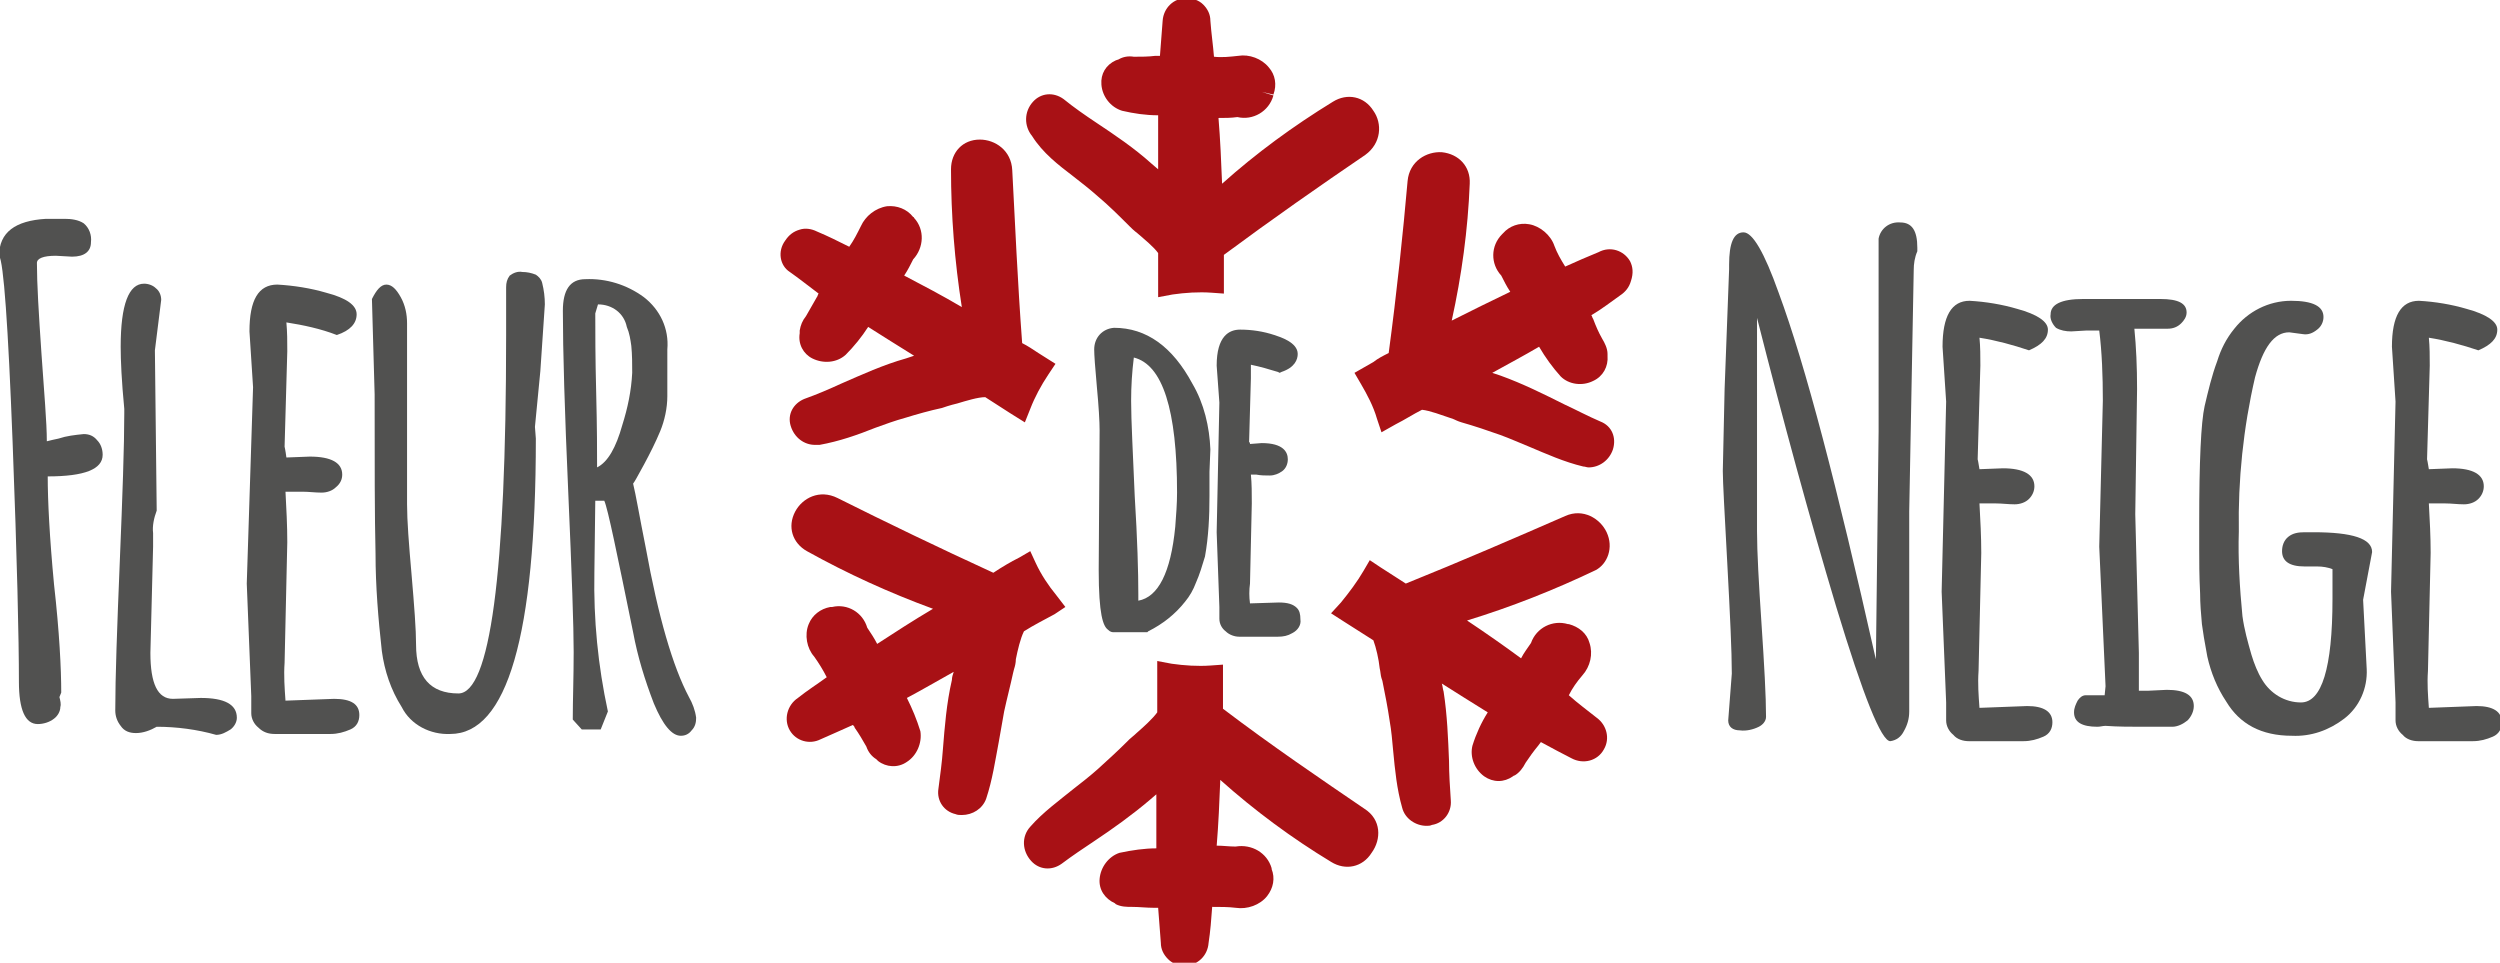
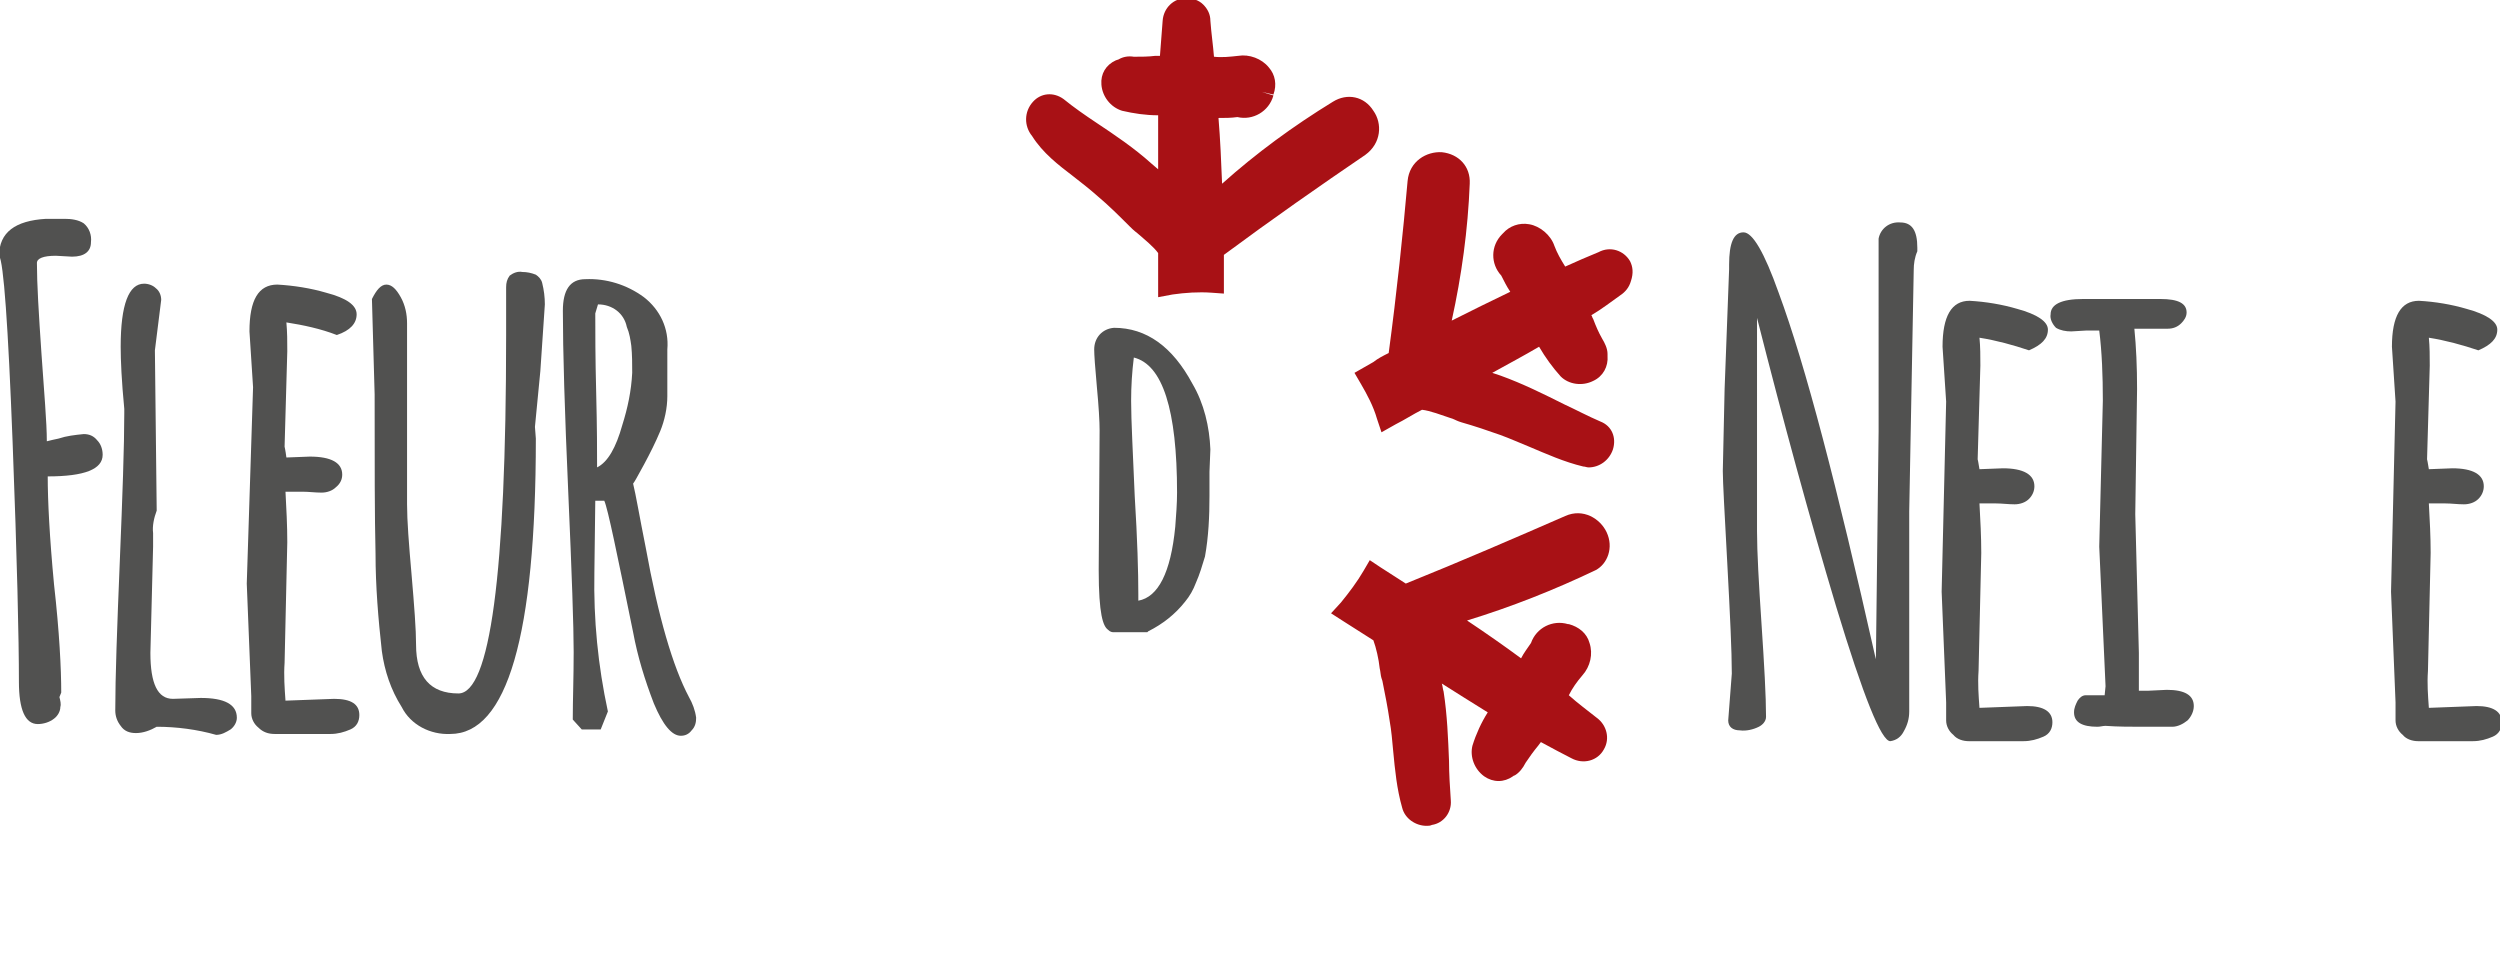
<svg xmlns="http://www.w3.org/2000/svg" version="1.1" id="Raggruppa_2" x="0px" y="0px" viewBox="0 0 277.6 106.9" style="enable-background:new 0 0 277.6 106.9;" xml:space="preserve">
  <style type="text/css">
	.st0{fill:#A81115;}
	.st1{fill:#515150;}
</style>
  <g>
    <g id="Raggruppa_1">
      <g>
-         <path class="st0" d="M118.3,67.4l-1-1.3c-0.9-1.1-1.7-2.3-2.3-3.6l-0.6-1.3l-1.2,0.7c-1,0.5-2,1.1-2.9,1.7     c-6.1-2.8-11.9-5.6-17.3-8.3c-2-1-3.9,0-4.7,1.5c-0.9,1.7-0.3,3.5,1.3,4.4c4.5,2.5,9.1,4.6,14,6.4c-2.2,1.3-4.2,2.6-6.2,3.9     c-0.3-0.6-0.7-1.2-1.1-1.8c-0.5-1.7-2.2-2.7-3.9-2.3h-0.2c-1.1,0.2-2,0.9-2.4,1.9c-0.5,1.2-0.2,2.7,0.6,3.6     c0.5,0.7,1,1.5,1.4,2.3c-1.1,0.8-2.2,1.5-3.2,2.3c-1.2,0.8-1.6,2.4-0.9,3.6c0.7,1.2,2.2,1.6,3.4,1c1.1-0.5,2.3-1,3.6-1.6     c0.1,0.1,0.2,0.2,0.2,0.3c0.5,0.7,0.9,1.4,1.3,2.1c0.2,0.6,0.6,1.1,1.1,1.4l0.2,0.2c0.9,0.7,2.2,0.8,3.2,0.1     c1.1-0.7,1.7-2.1,1.5-3.4c-0.4-1.3-0.9-2.5-1.5-3.7c1.7-0.9,3.4-1.9,5.2-2.9c-0.1,0.3-0.2,0.6-0.2,0.9c-0.6,2.6-0.8,5.2-1,7.7     c-0.1,1.4-0.3,2.9-0.5,4.4c-0.2,1.3,0.6,2.5,1.9,2.8c0.2,0.1,0.5,0.1,0.7,0.1c1.2,0,2.3-0.7,2.7-1.8c0.7-2.1,1-4.2,1.4-6.3     c0.2-1.1,0.4-2.3,0.6-3.4c0.3-1.4,0.7-2.9,1-4.3l0.1-0.4c0.1-0.3,0.2-0.7,0.2-1.1c0.2-1,0.5-2.3,0.9-3.1c1.1-0.7,2.3-1.3,3.4-1.9     L118.3,67.4z" />
-         <path class="st0" d="M87.7,30.2c1,0.7,2,1.5,3.2,2.4c-0.1,0.1-0.1,0.3-0.2,0.4c-0.4,0.7-0.8,1.4-1.2,2.1c-0.4,0.5-0.6,1-0.7,1.6     V37c-0.2,1.2,0.4,2.3,1.4,2.8c1.2,0.6,2.7,0.5,3.7-0.4c0.9-0.9,1.8-2,2.5-3.1c1.6,1,3.3,2.1,5.1,3.2c-0.3,0.1-0.6,0.2-0.9,0.3     c-2.5,0.7-4.9,1.8-7.2,2.8c-1.3,0.6-2.7,1.2-4.1,1.7c-1.2,0.5-1.9,1.7-1.5,3s1.5,2.1,2.7,2.1c0.2,0,0.3,0,0.5,0     c2.2-0.4,4.2-1.1,6.2-1.9c1.1-0.4,2.2-0.8,3.3-1.1c1.3-0.4,2.7-0.8,4.1-1.1l0.6-0.2c0.3-0.1,0.7-0.2,1.1-0.3     c1-0.3,2.3-0.7,3.1-0.7c0.9,0.6,1.9,1.2,2.8,1.8l1.6,1l0.6-1.5c0.5-1.3,1.2-2.6,2-3.8l0.8-1.2l-1.9-1.2c-0.6-0.4-1.2-0.8-1.8-1.1     c-0.5-6.7-0.8-13.5-1.1-19.2c-0.1-2.2-1.9-3.4-3.6-3.4c-1.9,0-3.2,1.4-3.2,3.3c0,5.1,0.4,10.2,1.2,15.3c-2.2-1.3-4.3-2.4-6.4-3.5     c0.4-0.6,0.7-1.2,1-1.8c1.2-1.3,1.3-3.3,0.1-4.6c0-0.1-0.1-0.1-0.1-0.1c-0.7-0.9-1.8-1.3-2.9-1.2c-1.3,0.2-2.4,1.1-2.9,2.2     c-0.4,0.8-0.8,1.6-1.3,2.3c-1.2-0.6-2.4-1.2-3.6-1.7c-0.6-0.3-1.3-0.4-1.9-0.2c-0.7,0.2-1.2,0.6-1.6,1.2     C86.3,27.9,86.6,29.5,87.7,30.2z" />
        <path class="st0" d="M119.2,19.6c0.9,0.7,1.8,1.4,2.7,2.2c1.2,1,2.4,2.2,3.5,3.3c0.2,0.2,0.5,0.5,0.9,0.8     c0.8,0.7,1.8,1.5,2.3,2.2c0,1,0,1.9,0,2.9v2l1.6-0.3c1.4-0.2,2.9-0.3,4.3-0.2l1.4,0.1v-2.3c0-0.7,0-1.4,0-2     c5.4-4,10.7-7.7,15.7-11.1c1.8-1.3,1.9-3.5,0.9-4.9c-1-1.6-2.9-2-4.5-1c-4.4,2.7-8.5,5.7-12.3,9.1c-0.1-2.5-0.2-4.9-0.4-7.3     c0.7,0,1.4,0,2.1-0.1c1.7,0.4,3.5-0.6,4-2.4l-1.3-0.4l1.3,0.3c0.4-1.1,0.2-2.2-0.5-3c-0.8-1-2.2-1.5-3.4-1.3     c-0.9,0.1-1.8,0.2-2.7,0.1c-0.1-1.3-0.3-2.6-0.4-4c0-0.7-0.3-1.3-0.8-1.8c-0.5-0.5-1.2-0.7-1.9-0.7c-1.4,0-2.5,1.1-2.6,2.5     c-0.1,1.2-0.2,2.5-0.3,3.9c-0.2,0-0.3,0-0.5,0c-0.8,0.1-1.6,0.1-2.4,0.1c-0.6-0.1-1.2,0-1.7,0.3l-0.3,0.1     c-1.1,0.5-1.7,1.5-1.6,2.7c0.1,1.3,1,2.5,2.3,2.9c1.3,0.3,2.6,0.5,4,0.5c0,2,0,4,0,6c-0.2-0.2-0.5-0.4-0.7-0.6     c-2-1.8-4.1-3.2-6.2-4.6c-1.2-0.8-2.5-1.7-3.6-2.6c-1.1-0.8-2.5-0.7-3.4,0.3c-1,1.1-1,2.7-0.1,3.8     C115.8,17,117.5,18.3,119.2,19.6z" />
        <path class="st0" d="M181,29c-0.7-1.2-2.2-1.7-3.5-1c-1.2,0.5-2.4,1-3.7,1.6c-0.5-0.8-0.9-1.5-1.2-2.3c-0.4-1.2-1.6-2.2-2.8-2.4     c-1.1-0.2-2.2,0.2-2.9,1l-0.1,0.1c-1.3,1.3-1.3,3.3-0.1,4.6c0.3,0.6,0.6,1.2,1,1.8c-2.1,1-4.3,2.1-6.5,3.2c1.1-5,1.8-10.1,2-15.2     c0.1-1.9-1.2-3.3-3.1-3.5c-1.7-0.1-3.6,1-3.8,3.2c-0.5,5.7-1.2,12.4-2.1,19.1c-0.6,0.3-1.2,0.6-1.7,1l-2.1,1.2l0.7,1.2     c0.7,1.2,1.4,2.5,1.8,3.9l0.5,1.5l1.6-0.9c1-0.5,1.9-1.1,2.9-1.6c0.9,0.1,2.2,0.6,3.1,0.9c0.4,0.1,0.7,0.3,1,0.4l0.3,0.1     c1.4,0.4,2.9,0.9,4.3,1.4c1.1,0.4,2.2,0.9,3.2,1.3c1.9,0.8,3.9,1.7,6,2.2c0.2,0,0.4,0.1,0.6,0.1c1.2,0,2.3-0.8,2.7-2     c0.4-1.3-0.1-2.6-1.4-3.1c-1.4-0.6-2.7-1.3-4-1.9c-2.2-1.1-4.6-2.3-7.1-3.2c-0.3-0.1-0.6-0.2-0.9-0.3c1.8-1,3.5-1.9,5.2-2.9     c0.7,1.2,1.5,2.3,2.4,3.3c0.9,0.9,2.4,1.1,3.6,0.5c1.1-0.5,1.7-1.6,1.6-2.8v-0.2c0-0.6-0.3-1.2-0.6-1.7c-0.4-0.7-0.7-1.4-1-2.2     c-0.1-0.1-0.1-0.3-0.2-0.4c1.2-0.7,2.2-1.5,3.2-2.2c0.6-0.4,1-0.9,1.2-1.6C181.4,30.3,181.3,29.6,181,29z" />
-         <path class="st0" d="M151.5,89.8L151.5,89.8c-4.7-3.2-10.3-7-15.7-11.1c0-1.2,0-2.4,0-3.5v-1.4l-1.4,0.1c-1.4,0.1-2.9,0-4.3-0.2     l-1.6-0.3V75c0,1.4,0,2.7,0,4.1c-0.5,0.7-1.5,1.6-2.3,2.3c-0.3,0.3-0.6,0.5-0.8,0.7l-0.3,0.3c-1,1-2.1,2-3.2,3     c-0.9,0.8-1.8,1.5-2.7,2.2c-1.6,1.3-3.4,2.6-4.8,4.2c-1,1.1-0.9,2.7,0.1,3.8c0.9,1,2.3,1.1,3.4,0.3c1.2-0.9,2.4-1.7,3.6-2.5     c2.1-1.4,4.2-2.9,6.2-4.6c0.2-0.2,0.5-0.4,0.7-0.6c0,2.1,0,4,0,6c-1.3,0-2.7,0.2-4.1,0.5c-1.2,0.4-2.1,1.6-2.2,2.9     c-0.1,1.2,0.6,2.2,1.7,2.7l0.1,0.1c0.6,0.3,1.2,0.3,1.8,0.3c0.8,0,1.6,0.1,2.4,0.1c0.2,0,0.3,0,0.5,0c0.1,1.4,0.2,2.7,0.3,3.9     c0,0.7,0.3,1.3,0.8,1.8c0.5,0.5,1.1,0.7,1.8,0.7c0,0,0,0,0.1,0c1.4,0,2.5-1.1,2.6-2.5c0.2-1.3,0.3-2.6,0.4-4c0.9,0,1.8,0,2.6,0.1     c1.3,0.2,2.7-0.3,3.5-1.3c0.7-0.9,0.9-2,0.5-3v-0.1c-0.5-1.7-2.2-2.7-4-2.4c-0.7,0-1.4-0.1-2.1-0.1c0.2-2.4,0.3-4.8,0.4-7.3     c3.8,3.4,8,6.5,12.3,9.1c1.6,1,3.5,0.6,4.5-1C153.4,93.2,153.4,91,151.5,89.8z" />
        <path class="st0" d="M178.4,59.1c-0.7-1.5-2.6-2.7-4.6-1.8l0,0c-5.5,2.4-11.5,5-17.7,7.5c-0.9-0.6-1.9-1.2-2.8-1.8l-1.2-0.8     l-0.7,1.2c-0.7,1.2-1.6,2.4-2.5,3.5l-1.1,1.2l1.4,0.9c1.1,0.7,2.2,1.4,3.3,2.1c0.3,0.8,0.6,2.1,0.7,3.1c0.1,0.4,0.1,0.8,0.2,1.1     l0.1,0.3c0.3,1.5,0.6,3,0.8,4.4c0.2,1.1,0.3,2.3,0.4,3.4c0.2,2.1,0.4,4.2,1,6.3c0.3,1.2,1.5,2,2.7,2c0.2,0,0.4,0,0.6-0.1     c1.3-0.2,2.2-1.4,2.1-2.7c-0.1-1.5-0.2-3-0.2-4.4c-0.1-2.5-0.2-5.1-0.6-7.7c-0.1-0.3-0.1-0.6-0.2-0.9c1.6,1,3.3,2.1,5.1,3.2     c-0.7,1.1-1.3,2.4-1.7,3.7c-0.3,1.2,0.2,2.6,1.3,3.4c1,0.7,2.2,0.7,3.2,0c0.1-0.1,0.2-0.1,0.2-0.1c0.5-0.3,0.9-0.8,1.2-1.4     c0.4-0.6,0.9-1.3,1.4-1.9c0.1-0.1,0.2-0.3,0.3-0.4c1.3,0.7,2.4,1.3,3.4,1.8c1.3,0.7,2.9,0.3,3.6-1c0.7-1.2,0.3-2.7-0.8-3.5     c-1-0.8-2.1-1.6-3.1-2.5c0.4-0.8,0.9-1.5,1.5-2.2c0.9-1,1.2-2.4,0.8-3.6c-0.3-1.1-1.2-1.8-2.3-2.1h-0.1c-1.7-0.5-3.5,0.4-4.1,2.1     c-0.4,0.6-0.8,1.1-1.1,1.7c-1.9-1.4-3.9-2.8-6-4.2c4.9-1.5,9.7-3.4,14.3-5.6C178.5,62.6,179.2,60.8,178.4,59.1z" />
      </g>
      <path id="Tracciato_13" class="st1" d="M6.8,76.9l-0.2,0.5c0.1,0.4,0.2,0.8,0.1,1.1c0,0.5-0.3,1-0.7,1.3c-0.5,0.4-1.2,0.6-1.8,0.6    c-1.4,0-2.1-1.6-2.1-4.7c0-4.7-0.2-13.6-0.7-26.6s-1-20-1.5-20.7c0-2.6,1.8-3.9,5.2-4.1c0.5,0,1.2,0,2.1,0c0.7,0,1.5,0.1,2.1,0.5    c0.6,0.5,0.9,1.3,0.8,2.1c0,1-0.7,1.6-2.1,1.6l-1.8-0.1c-1.4,0-2.1,0.3-2.1,0.8c0,2.3,0.2,5.6,0.5,10c0.3,4.4,0.6,7.7,0.6,9.8    c0.4-0.1,0.8-0.2,1.3-0.3c0.9-0.3,1.8-0.4,2.8-0.5c0.6,0,1.1,0.2,1.5,0.7c0.4,0.4,0.6,1,0.6,1.6c0,1.6-2,2.4-6.1,2.4    c0,2.7,0.2,6.7,0.7,12C6.6,70.2,6.8,74.3,6.8,76.9" />
      <path id="Tracciato_14" class="st1" d="M17.2,38.9l0.2,17.8c-0.3,0.8-0.5,1.7-0.4,2.5v1.5l-0.3,11.8c0,3.4,0.8,5.1,2.5,5.1    l3.1-0.1c2.6,0,4,0.7,4,2.2c0,0.5-0.3,1-0.7,1.3c-0.5,0.3-1,0.6-1.6,0.6c-2.1-0.6-4.4-0.9-6.6-0.9c-0.7,0.4-1.5,0.7-2.3,0.7    c-0.7,0-1.3-0.2-1.7-0.8c-0.4-0.5-0.6-1.1-0.6-1.7c0-3.7,0.2-9.2,0.5-16.5c0.3-7.3,0.5-12.9,0.5-16.5v-0.5    c-0.3-3.1-0.4-5.4-0.4-6.9c0-4.7,0.9-7,2.6-7c0.5,0,1,0.2,1.3,0.5c0.4,0.3,0.6,0.8,0.6,1.3L17.2,38.9z" />
      <path id="Tracciato_15" class="st1" d="M28.1,43l-0.4-6.2c0-3.5,1-5.2,3.1-5.2c1.8,0.1,3.7,0.4,5.4,0.9c2.3,0.6,3.4,1.4,3.4,2.4    s-0.7,1.8-2.2,2.3c-1.8-0.7-3.7-1.1-5.6-1.4c0.1,1.1,0.1,2.1,0.1,3.2l-0.3,10.6c0,0,0.1,0.4,0.2,1.2l2.6-0.1c2.4,0,3.6,0.7,3.6,2    c0,0.5-0.2,1-0.7,1.4c-0.4,0.4-1,0.6-1.6,0.6c-0.7,0-1.4-0.1-2.1-0.1h-1.9c0.1,1.9,0.2,3.7,0.2,5.6l-0.3,13.4    c-0.1,1.4,0,2.8,0.1,4.2l5.4-0.2c1.9,0,2.8,0.6,2.8,1.8c0,0.7-0.3,1.3-1,1.6s-1.4,0.5-2.2,0.5h-6.2c-0.7,0-1.3-0.2-1.8-0.7    c-0.5-0.4-0.8-1-0.8-1.6v-1.9l-0.5-12.5L28.1,43z" />
      <path id="Tracciato_16" class="st1" d="M59.4,47.4l0.1,1.3c0,21.9-3.2,32.8-9.5,32.8c-2.2,0.1-4.4-1-5.4-3c-1.2-1.9-1.9-4-2.2-6.2    c-0.4-3.6-0.7-7.2-0.7-10.8c-0.1-4.1-0.1-10-0.1-17.7l-0.3-10.6c0.5-1,1-1.6,1.6-1.6s1.1,0.5,1.6,1.4c0.5,0.9,0.7,1.9,0.7,2.9V56    c0,1.8,0.2,4.4,0.5,7.8c0.3,3.5,0.5,6.1,0.5,7.8c0,3.6,1.6,5.4,4.7,5.4c3.5,0,5.3-13.2,5.3-39.7v-4.2v-1.2c0-0.5,0.1-0.9,0.4-1.3    c0.4-0.3,0.9-0.5,1.4-0.4c0.5,0,1,0.1,1.5,0.3c0.3,0.2,0.6,0.5,0.7,0.9c0.2,0.8,0.3,1.6,0.3,2.4L60,41.2L59.4,47.4z" />
      <path id="Tracciato_17" class="st1" d="M66.1,55.6l-0.1,8c-0.1,5.2,0.4,10.3,1.5,15.4l-0.8,2h-2.1l-1-1.1c0-2.2,0.1-4.7,0.1-7.5    c0-2.8-0.2-8.6-0.6-17.7c-0.4-9-0.6-15.8-0.6-20.2c0-2.3,0.8-3.5,2.5-3.5c2.3-0.1,4.6,0.6,6.5,2c1.8,1.4,2.8,3.5,2.6,5.8V44    c0,1.3-0.3,2.7-0.8,3.9s-1.1,2.4-1.8,3.7c-0.7,1.3-1.1,2-1.2,2.1c0.3,1.2,0.7,3.6,1.4,7.1c1.4,7.7,3,13.2,4.8,16.6    c0.4,0.7,0.7,1.5,0.8,2.3c0,0.5-0.1,1-0.5,1.4c-0.3,0.4-0.7,0.6-1.2,0.6c-1,0-2-1.2-3-3.6c-1-2.6-1.8-5.2-2.3-7.9    c-1.8-8.8-2.8-13.7-3.2-14.6L66.1,55.6z M66.4,33.8l-0.3,1c0,2,0,4.9,0.1,8.8c0.1,3.9,0.1,6.6,0.1,8.3c1.2-0.6,2.1-2.2,2.8-4.7    c0.6-1.9,1-3.8,1.1-5.8c0-1,0-2-0.1-3c-0.1-0.7-0.2-1.4-0.5-2.1C69.3,34.8,68,33.8,66.4,33.8" />
      <path id="Tracciato_18" class="st1" d="M191.5,43.2l0.5-13.3v-0.5c0-2.4,0.5-3.6,1.6-3.6c1,0,2.3,2.2,3.9,6.7    c3,8.1,6.5,21.6,10.7,40.3l0.1,0.4l0.3-25.3V26.5c0.2-1.1,1.2-1.9,2.4-1.8c1.3,0,1.9,0.9,1.9,2.8v0.4c-0.3,0.7-0.4,1.4-0.4,2.1    L212,56.8V79c0,0.8-0.2,1.5-0.6,2.2c-0.3,0.6-0.8,1-1.5,1.1c-1,0-3-5-6-14.9c-3-10-5.9-20.7-8.8-32.1V59c0,2.3,0.2,5.8,0.5,10.3    c0.3,4.5,0.5,8,0.5,10.3c0,0.5-0.4,0.9-0.8,1.1c-0.6,0.3-1.4,0.5-2.1,0.4c-0.8,0-1.3-0.4-1.3-1.1l0.4-5.2c0-2.5-0.2-6.6-0.5-12.2    c-0.3-5.6-0.5-9.1-0.5-10.3L191.5,43.2z" />
      <path id="Tracciato_19" class="st1" d="M216.1,44.6l-0.4-6.1c0-3.4,1-5.1,3-5.1c1.8,0.1,3.6,0.4,5.3,0.9c2.2,0.6,3.4,1.4,3.4,2.3    c0,1-0.7,1.7-2.1,2.3c-1.8-0.6-3.6-1.1-5.5-1.4c0.1,1,0.1,2.1,0.1,3.1L219.6,51c0,0,0.1,0.4,0.2,1.1l2.6-0.1c2.3,0,3.5,0.7,3.5,2    c0,0.5-0.2,1-0.6,1.4c-0.4,0.4-1,0.6-1.6,0.6c-0.7,0-1.4-0.1-2.1-0.1h-1.8c0.1,1.8,0.2,3.7,0.2,5.5l-0.3,13.1    c-0.1,1.4,0,2.7,0.1,4.1l5.3-0.2c1.8,0,2.8,0.6,2.8,1.8c0,0.7-0.3,1.3-1,1.6c-0.7,0.3-1.4,0.5-2.2,0.5h-6.1    c-0.6,0-1.3-0.2-1.7-0.7c-0.5-0.4-0.8-1-0.8-1.6v-2l-0.5-12.3L216.1,44.6z" />
      <path id="Tracciato_20" class="st1" d="M237.1,57.1l0.4,15.4v2.2v2h1l2.1-0.1c2,0,3,0.6,3,1.8c0,0.6-0.3,1.2-0.7,1.6    c-0.5,0.4-1.1,0.7-1.7,0.7H238c-1.4,0-2.8,0-4.2-0.1c-0.3,0-0.6,0.1-0.9,0.1c-1.7,0-2.6-0.5-2.6-1.6c0-0.5,0.2-0.9,0.4-1.3    c0.2-0.3,0.5-0.6,0.9-0.6h2.1l0.1-1l-0.7-15.5l0.4-16.2c0-2.8-0.1-5.4-0.4-7.8h-1.4l-1.7,0.1c-0.6,0-1.2-0.1-1.7-0.4    c-0.4-0.4-0.7-1-0.6-1.5c0-1.1,1.2-1.7,3.6-1.7h8.6c2,0,2.9,0.5,2.9,1.5c0,0.5-0.3,0.9-0.6,1.2c-0.4,0.4-0.9,0.6-1.5,0.6H237    c0.2,2,0.3,4.2,0.3,6.7L237.1,57.1z" />
-       <path id="Tracciato_21" class="st1" d="M262.4,66.6l0.4,7.7c0.1,2.1-0.8,4.2-2.5,5.5c-1.7,1.3-3.7,2-5.8,1.9    c-3.4,0-5.8-1.3-7.3-3.8c-1-1.5-1.7-3.2-2.1-5c-0.3-1.6-0.5-2.8-0.6-3.6c-0.1-1.1-0.2-2.3-0.2-3.4c-0.1-2-0.1-3.6-0.1-4.9v-3    c0-6.8,0.2-11.1,0.6-12.9c0.4-1.7,0.8-3.4,1.4-5c0.4-1.3,1-2.5,1.9-3.6c1.5-1.9,3.8-3.1,6.3-3.1c2.4,0,3.6,0.6,3.6,1.8    c0,0.6-0.3,1.1-0.7,1.4c-0.5,0.4-1,0.6-1.6,0.5l-1.5-0.2c-1.7,0-2.9,1.7-3.8,5c-1.3,5.6-1.9,11.4-1.8,17.1    c-0.1,3.1,0.1,6.3,0.4,9.4c0.2,1.5,0.6,2.9,1,4.3c0.3,1,0.7,2,1.2,2.8c0.9,1.5,2.5,2.5,4.3,2.5c2.3,0,3.5-3.8,3.5-11.5v-3.3    c-0.5-0.2-1.1-0.3-1.7-0.3h-1.4c-1.7,0-2.5-0.6-2.5-1.7c0-0.6,0.2-1.2,0.7-1.6c0.5-0.4,1.1-0.5,1.8-0.5l0,0h1    c4.3,0,6.5,0.7,6.5,2.2L262.4,66.6z" />
      <path id="Tracciato_22" class="st1" d="M266,44.6l-0.4-6.1c0-3.4,1-5.1,3-5.1c1.8,0.1,3.6,0.4,5.3,0.9c2.2,0.6,3.4,1.4,3.4,2.3    c0,1-0.7,1.7-2.1,2.3c-1.8-0.6-3.6-1.1-5.5-1.4c0.1,1,0.1,2.1,0.1,3.1L269.5,51c0,0,0.1,0.4,0.2,1.1l2.6-0.1c2.3,0,3.5,0.7,3.5,2    c0,0.5-0.2,1-0.6,1.4s-1,0.6-1.6,0.6c-0.7,0-1.4-0.1-2.1-0.1h-1.8c0.1,1.8,0.2,3.7,0.2,5.5l-0.3,13.1c-0.1,1.4,0,2.7,0.1,4.1    l5.3-0.2c1.8,0,2.8,0.6,2.8,1.8c0,0.7-0.3,1.3-1,1.6c-0.7,0.3-1.4,0.5-2.2,0.5h-6.1c-0.6,0-1.3-0.2-1.7-0.7    c-0.5-0.4-0.8-1-0.8-1.6v-2l-0.5-12.3L266,44.6z" />
      <g>
        <path class="st1" d="M132.4,42.6c-2.2-4.1-5.1-6.2-8.7-6.2l0,0c-1.3,0.1-2.2,1.1-2.2,2.4c0,0.6,0.1,2,0.3,4.2     c0.2,2.1,0.3,3.8,0.3,4.8L122,63.3l0,0c0,5,0.5,6.2,1,6.6c0.3,0.3,0.5,0.3,0.7,0.3l0,0h3.7l0.1-0.1c1.6-0.8,3-1.9,4.1-3.3     c0.5-0.6,0.9-1.3,1.2-2.1c0.4-0.9,0.7-1.9,1-2.9c0.4-2.2,0.5-4.5,0.5-6.7v-2.7l0.1-2.5C134.3,47.4,133.7,44.8,132.4,42.6z      M125.9,66h0.5c0-2.4-0.1-6.1-0.4-10.9c-0.2-4.8-0.4-8.4-0.4-10.6c0-1.6,0.1-3.2,0.3-4.8c3.2,0.8,4.8,5.8,4.8,15     c0,1.2-0.1,2.5-0.2,3.8c-0.5,5.1-1.9,7.8-4.1,8.2V66H125.9z" />
-         <path class="st1" d="M144,67.5c-0.4-0.4-1-0.6-2-0.6l0,0l-3.2,0.1c-0.1-0.7-0.1-1.5,0-2.2l0.2-8.9c0-1.1,0-2.2-0.1-3.2h0.6     c0.5,0.1,1,0.1,1.5,0.1c0.5,0,1-0.2,1.4-0.5c0.4-0.3,0.6-0.8,0.6-1.3c0-0.8-0.5-1.8-2.9-1.8l0,0l-1.3,0.1c0-0.1,0-0.2-0.1-0.2     l0.2-7.1c0-0.5,0-1,0-1.5c1,0.2,2,0.5,3,0.8l0.2,0.1l0.2-0.1c1.5-0.5,1.8-1.4,1.8-2c0-1.3-2-1.9-2.6-2.1     c-1.2-0.4-2.5-0.6-3.8-0.6c-1.2,0-2.6,0.7-2.6,4l0.3,4.1l-0.3,14.4l0.3,8.3v1.3c0,0.6,0.3,1.1,0.7,1.4c0.4,0.4,1,0.6,1.5,0.6h4.2     c0,0,0,0,0.1,0c0.6,0,1.1-0.1,1.6-0.4c0.6-0.3,1-0.9,0.9-1.5C144.4,68.2,144.3,67.8,144,67.5z" />
      </g>
    </g>
  </g>
</svg>